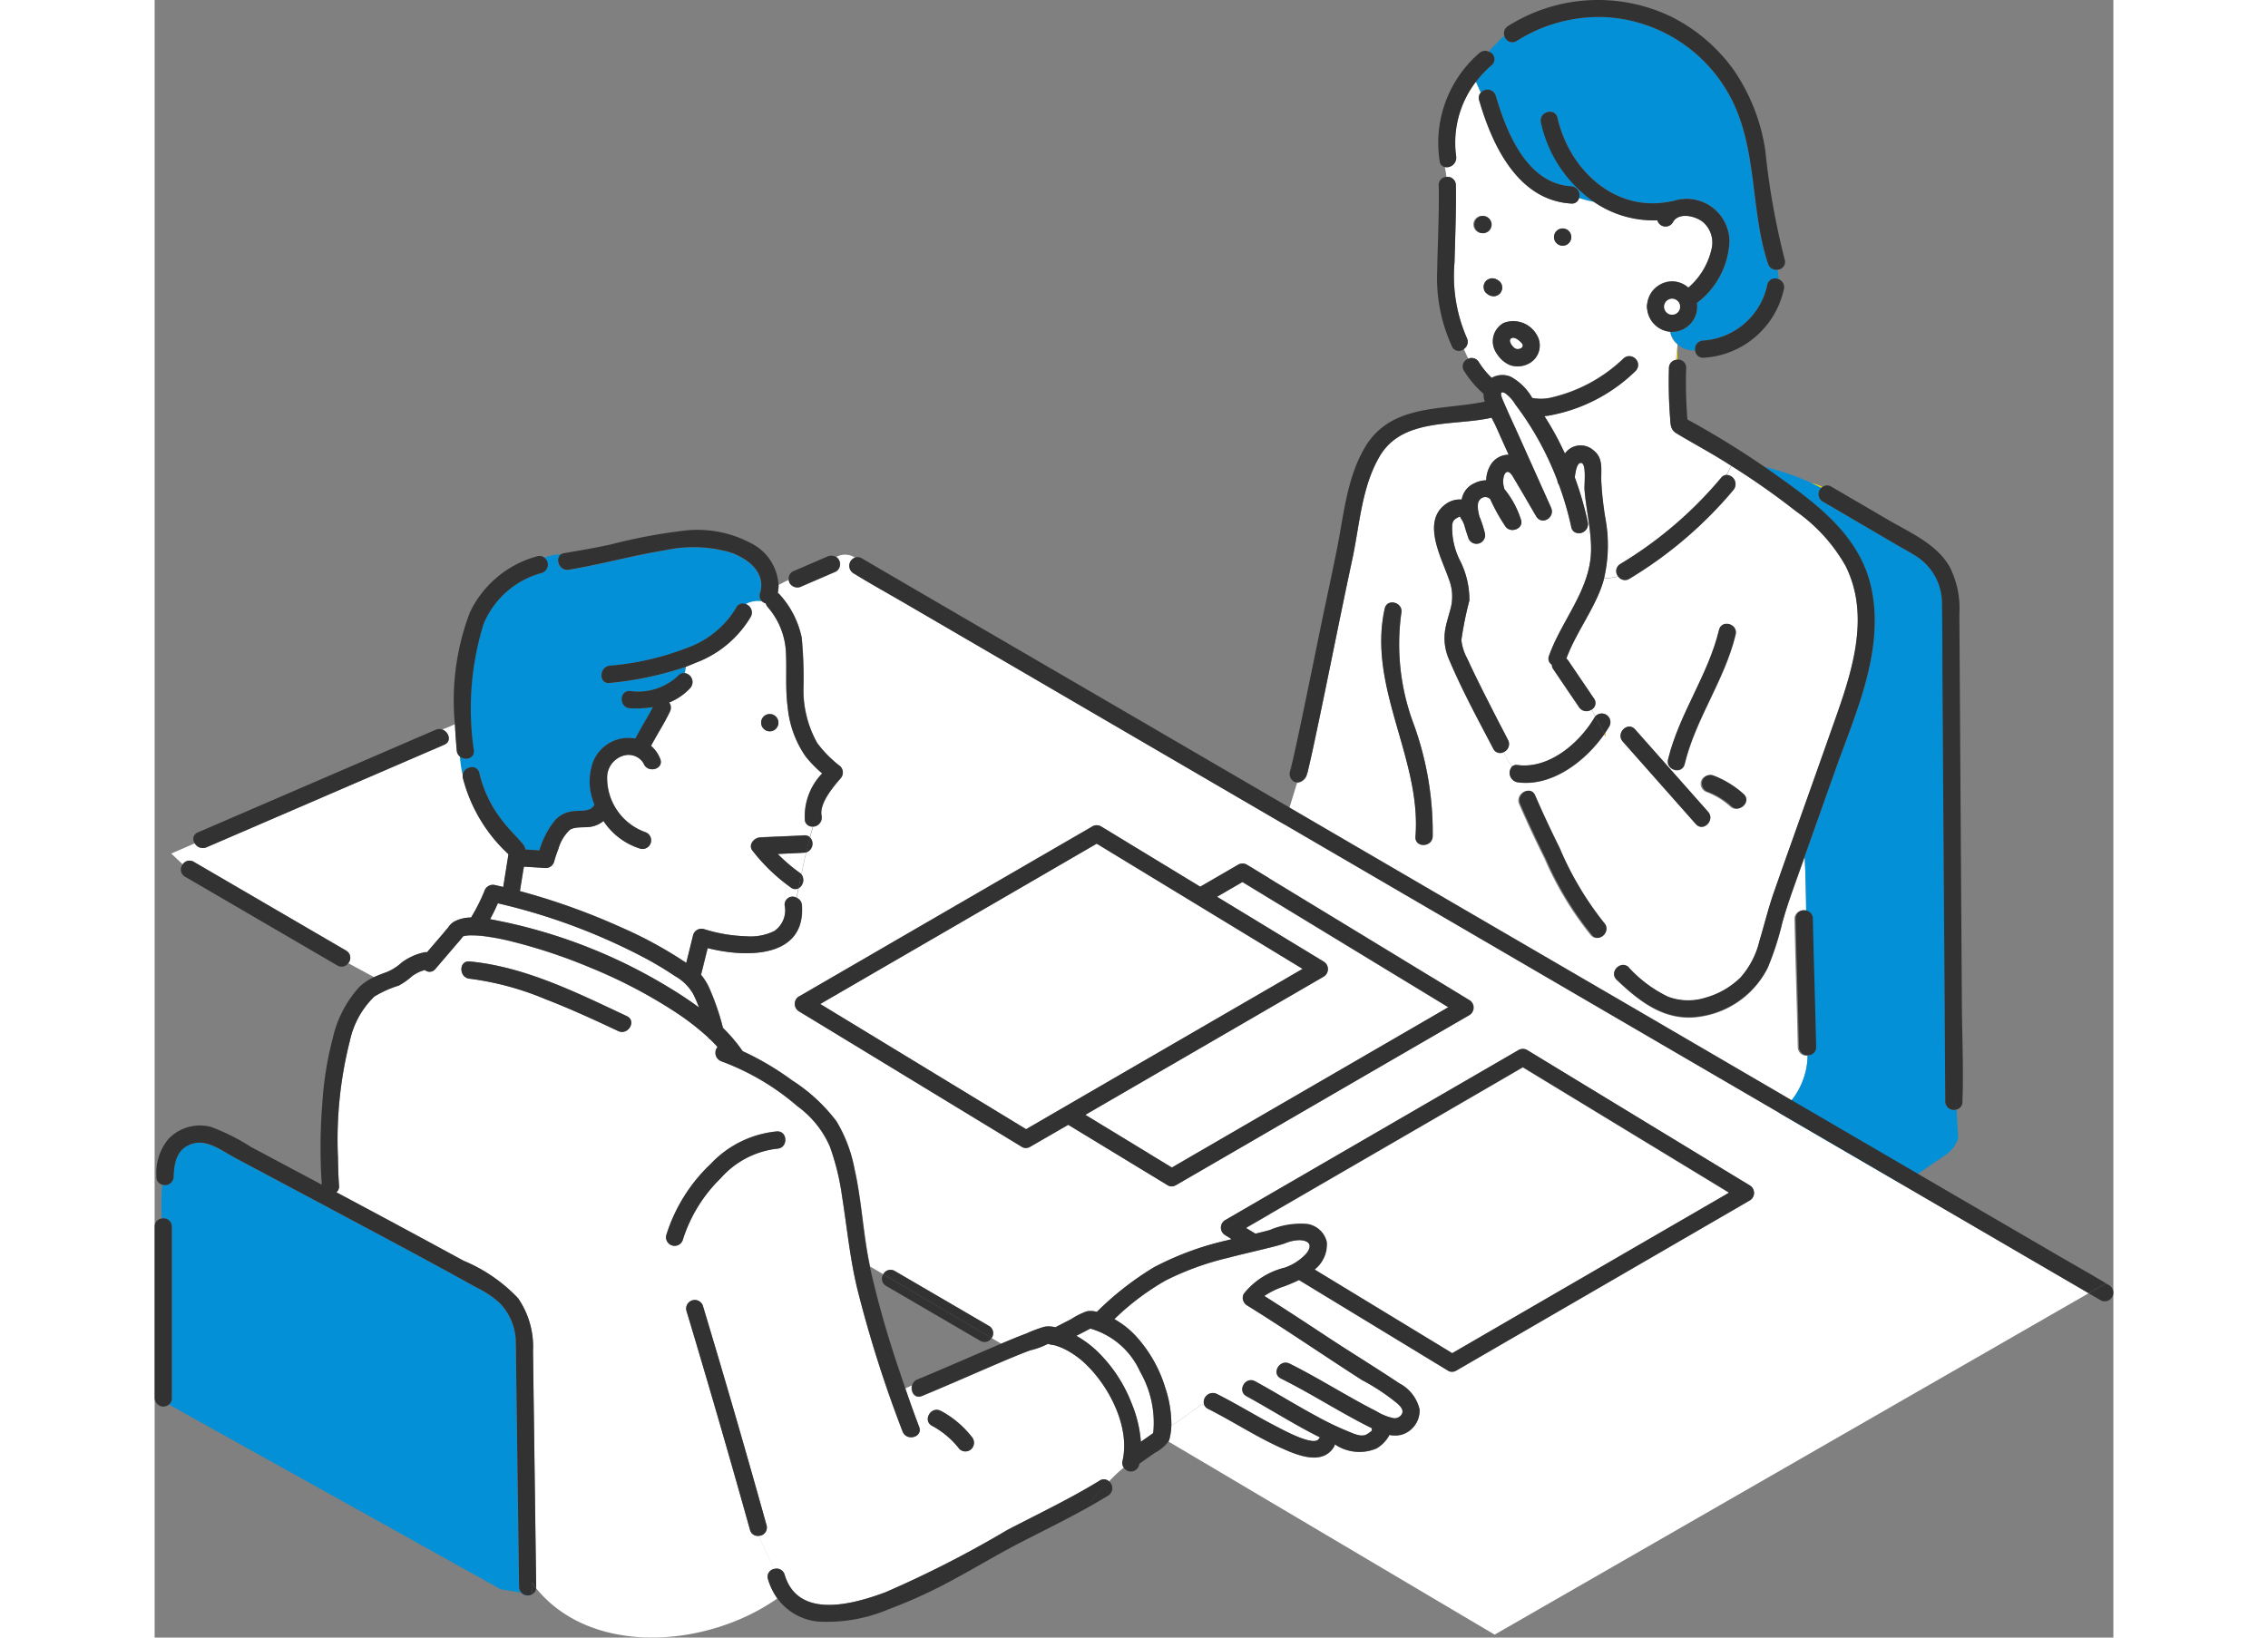
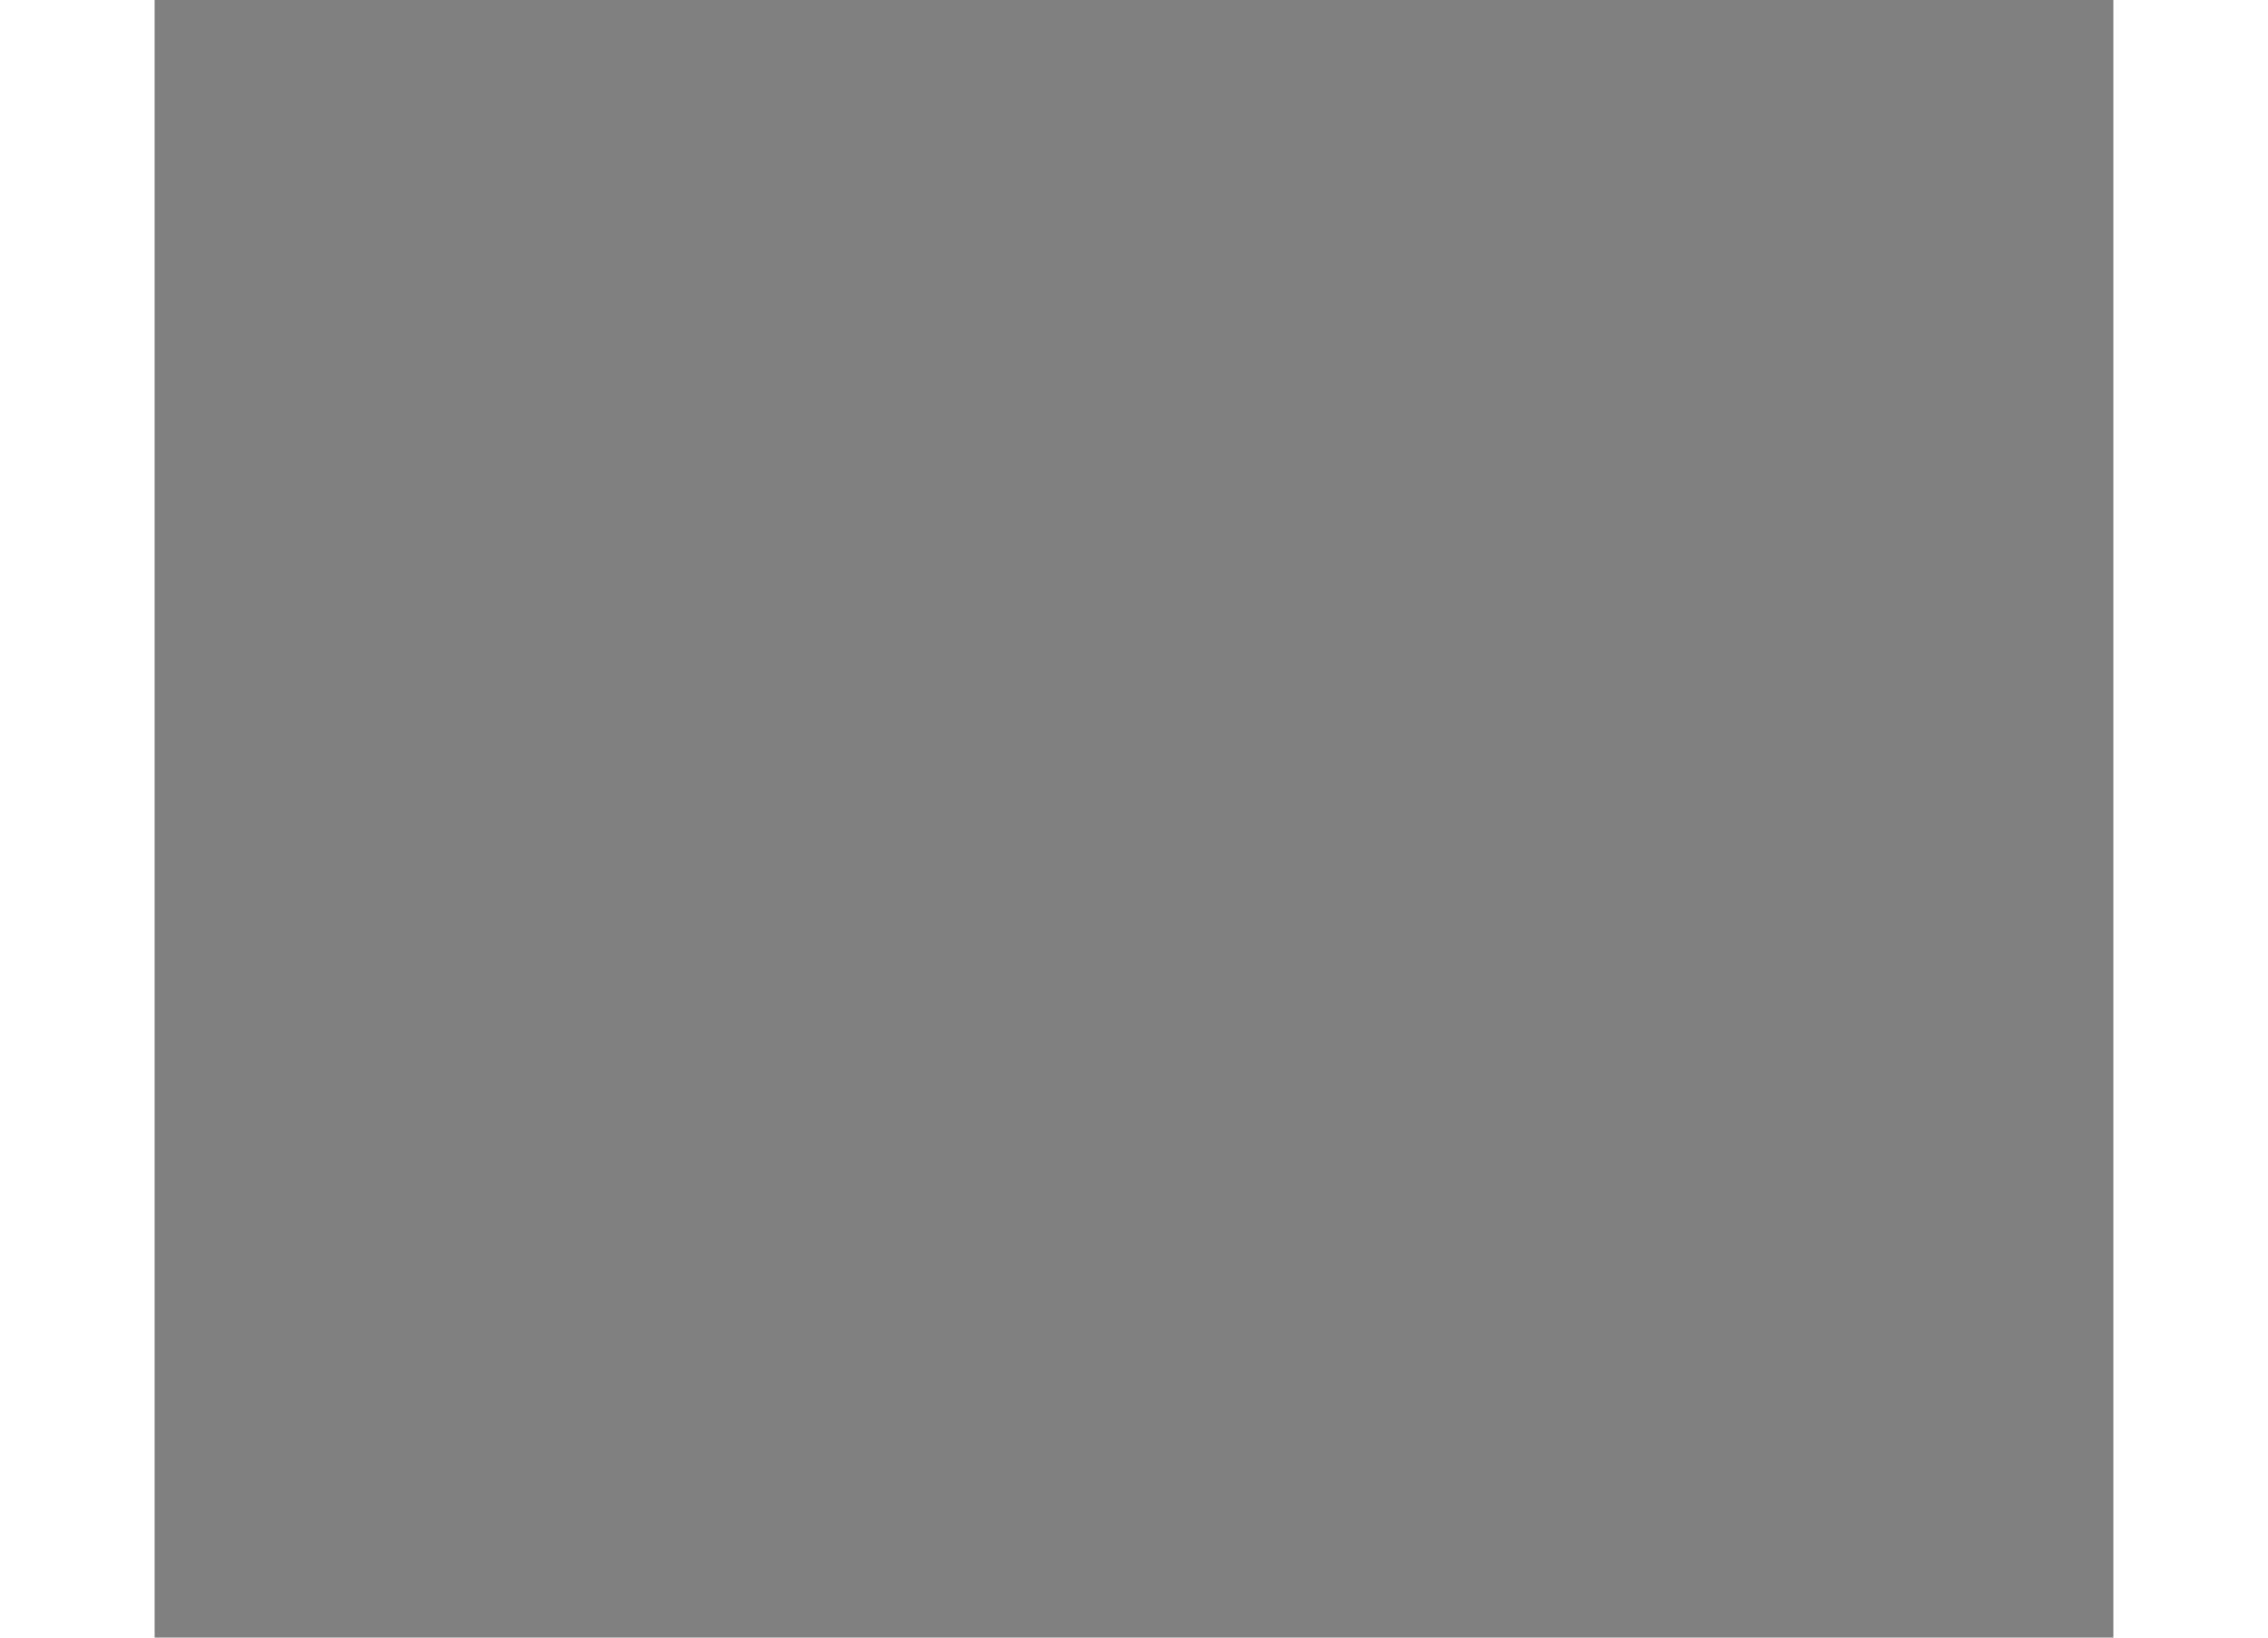
<svg xmlns="http://www.w3.org/2000/svg" id="point-img02" width="198" height="143" viewBox="0 0 171 143">
  <rect x="0" y="0" width="171" height="143" fill="#808080" stroke="none" />
  <defs>
    <clipPath id="clip-path">
-       <rect id="長方形_129" data-name="長方形 129" width="171" height="143" fill="none" />
-     </clipPath>
+       </clipPath>
  </defs>
  <g id="グループ_180" data-name="グループ 180" clip-path="url(#clip-path)">
    <path id="パス_6959" data-name="パス 6959" d="M79.372,71.4c.07-.432.224-.5.573-.692l.114-.025a3,3,0,0,0,.213.366q.08.164.15.336c.112.405.245.8.356,1.138a.751.751,0,0,0,1.447-.4,10.139,10.139,0,0,0-.479-1.468c-.149-.577-.217-1.14,0-1.4a.608.608,0,0,1,.841-.193.6.6,0,0,1,.105.084A16.6,16.6,0,0,0,84,71.5c.433.7,1.676.243,1.37-.581a8.13,8.13,0,0,0-1.436-2.647,2.569,2.569,0,0,1-.111-.552c-.016-.216.048-.837.322-.935s.544.435.671.642c.646,1.06,1.258,2.145,1.886,3.217.5.854,1.683.106,1.3-.761l-2.784-6.206c-.465-1.033-.948-2.061-1.391-3.1-.128-.3-.424-.988.178-.674a3.39,3.39,0,0,1,.89.99,26.508,26.508,0,0,1,3.663,6.627.752.752,0,0,0,.141.377,27.775,27.775,0,0,1,1.068,3.691.637.637,0,0,0,.464.519.792.792,0,0,0,.97-.563.8.8,0,0,0,.013-.356,28.546,28.546,0,0,0-1.139-3.932c.064-.537.187-1.269.534-1.267.516,0,.287,1.909.315,2.293.132,1.757.582,3.486.575,5.253-.013,3.484-2.552,6.142-3.671,9.3a.625.625,0,0,0,.246.779.685.685,0,0,0,.13.4l2.249,3.316a.772.772,0,0,0,1.075.208l.015-.011.328.6a.972.972,0,0,0-.068.1c-1.313,2.225-3.962,4.51-6.7,4.147a.612.612,0,0,0-.481.115,4.835,4.835,0,0,1-.744-1.251.76.76,0,0,0,.4-.992c-.01-.022-.02-.045-.031-.066-.1-.193-.2-.388-.3-.581q-.614-1.179-1.217-2.365c-.7-1.371-1.395-2.745-2.034-4.147a4.331,4.331,0,0,1-.519-1.632,30.286,30.286,0,0,1,.7-3.461,7.567,7.567,0,0,0-.79-3.418,6.317,6.317,0,0,1-.711-3.176" transform="translate(33.896 -25.564)" fill="#fff" />
    <path id="パス_6960" data-name="パス 6960" d="M51.258,8.248A8.97,8.97,0,0,1,52.632,6.8a.69.69,0,0,0,.079-.969.683.683,0,0,0-.324-.214A17.907,17.907,0,0,1,53.74,4.23a.71.71,0,0,0,1.068.459A13.4,13.4,0,0,1,62.652,2.61,13.161,13.161,0,0,1,73.415,9.476c2.445,4.489,1.763,9.905,3.343,14.668a.741.741,0,0,0,.838.513,6.8,6.8,0,0,1,.1.846.693.693,0,0,0-1,.466,6.125,6.125,0,0,1-5.581,4.875.741.741,0,0,0-.712.87,2.1,2.1,0,0,1-2.171-1.632,2.2,2.2,0,0,0,2.353-2.035c0-.053.006-.107.006-.16a2.1,2.1,0,0,0-.029-.322,7.1,7.1,0,0,0,2.847-5.438,3.732,3.732,0,0,0-4.939-3.453.836.836,0,0,0-.169.018c-4.863,1.03-8.875-2.751-9.9-7.286-.215-.948-1.66-.537-1.446.4A11.424,11.424,0,0,0,61.6,18.751a11.324,11.324,0,0,1-1.322-.338.785.785,0,0,0-.689-1.033c-3.871-.234-5.664-4.727-6.583-7.908A.763.763,0,0,0,51.7,9.206c-.144-.318-.284-.64-.434-.955" transform="translate(64.086 -1.109)" fill="#0390d6" />
    <path id="パス_6961" data-name="パス 6961" d="M42.488,94.942a4.215,4.215,0,0,0,.169-.6c.229-.933.425-1.875.624-2.813,1.089-5.128,2.089-10.276,3.192-15.4.646-3,.81-6.355,2.4-9.054,1.982-3.377,6.428-2.633,9.713-3.36l.059-.017c.142.277.279.537.386.779l1.1,2.462a1.839,1.839,0,0,0-1.65,1.03,2.635,2.635,0,0,0-.308,1.2,2.451,2.451,0,0,0-1.039.263,1.892,1.892,0,0,0-1.1,1.42,2.093,2.093,0,0,0-1.526.5c-1.945,1.564-.178,4.7.411,6.465a4.131,4.131,0,0,1,.2,2.324c-.15.66-.386,1.3-.507,1.966a4.583,4.583,0,0,0,.327,2.733c1.125,2.656,2.513,5.214,3.85,7.767a.664.664,0,0,0,.887.316l.036-.019a4.816,4.816,0,0,0,.744,1.251.832.832,0,0,0,.481,1.393c2.961.393,5.88-1.811,7.551-4.2.032.068.064.136.095.2V91.2c.124-.179.242-.37.356-.554a.754.754,0,0,0-1.228-.858l-.327-.6a.65.65,0,0,0,.254-.881.678.678,0,0,0-.05-.077l-2.249-3.316a.808.808,0,0,0-.165-.179c.751-2.018,2.046-3.778,2.877-5.761a9.386,9.386,0,0,0,.423-1.251,4.635,4.635,0,0,0,1.232-.159.709.709,0,0,0,.96.216,36.155,36.155,0,0,0,9.1-7.767.8.8,0,0,0-.1-1.123.788.788,0,0,0-.5-.186c.142-.258.278-.524.413-.79a65.109,65.109,0,0,1,5.637,3.958,14.66,14.66,0,0,1,4.352,4.8c2.377,4.792.2,10.175-1.423,14.813-1.085,3.081-2.185,6.16-3.278,9.24q-.8,2.24-1.582,4.483c-.484,1.382-.822,2.8-1.245,4.2a7.339,7.339,0,0,1-1.658,3.2,7.081,7.081,0,0,1-3.063,1.759,5.006,5.006,0,0,1-3.263-.089,11.339,11.339,0,0,1-3.418-2.547c-.7-.669-1.761.4-1.068,1.073,2.078,1.98,4.32,3.7,7.34,3.2a7.888,7.888,0,0,0,5.848-4.251,25.549,25.549,0,0,0,1.268-3.915c.388-1.417.89-2.8,1.386-4.183q.285-.808.573-1.609c.075,1.609.112,3.18.13,4.751a.729.729,0,0,0-1.028.675c.08,3.736.208,7.472.288,11.208a.74.74,0,0,0,.754.726.754.754,0,0,0,.113-.011,6.4,6.4,0,0,1-8.21,6.077c-12.3-4.37-23.1-10.7-34.5-18.082a27.629,27.629,0,0,1-4.4-3.564l2.532-8.24a.96.96,0,0,0,.823-.608M78.513,82.25c-.964,3.986-3.489,7.32-4.448,11.309-.227.944,1.219,1.343,1.447.4.964-3.986,3.489-7.32,4.448-11.309.227-.944-1.219-1.342-1.447-.4m2.03,14.334a8.46,8.46,0,0,0-2.7-1.639.756.756,0,0,0-.923.526.776.776,0,0,0,.523.928,6.493,6.493,0,0,1,2.034,1.251c.712.647,1.78-.416,1.068-1.073M70.106,91.99,76.488,99.2c.644.726,1.7-.344,1.068-1.073l-6.382-7.207c-.644-.726-1.7.343-1.068,1.073m-9.06,5.45c.7,1.609,1.45,3.207,2.233,4.782a28.619,28.619,0,0,0,4.033,6.671c.655.715,1.712-.358,1.068-1.073A27.842,27.842,0,0,1,64.5,101.3c-.755-1.524-1.479-3.065-2.155-4.626-.384-.894-1.676-.12-1.3.762m-9.035,2.86c-.075.969,1.423.96,1.5,0a27.691,27.691,0,0,0-1.631-9.756,19.86,19.86,0,0,1-1.11-9.754c.21-.945-1.245-1.348-1.447-.4-1.517,6.873,3.219,13.086,2.687,19.911" transform="translate(58.072 -27.22)" fill="#fff" />
    <path id="パス_6962" data-name="パス 6962" d="M66.88,52.837V54a.857.857,0,0,0-.121.013c.03-.392.064-.783.121-1.174" transform="translate(66.068 -22.58)" fill="#ffdc00" />
    <path id="パス_6963" data-name="パス 6963" d="M34.28,138.8c-3.448-3.691-7.076-7.223-10.51-11.215q1.4.536,2.824,1.049a6.4,6.4,0,0,0,7.951-4.361,6.483,6.483,0,0,0,.259-1.717.681.681,0,0,0,.633-.715c-.08-3.736-.208-7.472-.288-11.208a.7.7,0,0,0-.471-.676c-.018-1.571-.055-3.143-.13-4.751q1.326-3.743,2.657-7.484c1.76-4.965,4.247-10.289,3.215-15.689-.881-4.6-4.544-7.409-8.145-9.973q-.632-.45-1.274-.894a23.774,23.774,0,0,1,4.136,1.416,14.016,14.016,0,0,0-1.943-.312,14.016,14.016,0,0,1,1.943.312q.449.2.879.425a.74.74,0,0,0,.1,1.2l.45.263,6.025,3.521c.569.333,1.153.649,1.711,1a4.867,4.867,0,0,1,2.24,4.049c.054,2.4.03,4.8.047,7.193l.1,14.955.095,14.715.043,6.7a.738.738,0,0,0,.98.7l.144,2.537a3.039,3.039,0,0,1-.811,1.207l-.1.086-4.395,3c-2.529,1.421-5.222,2.633-7.8,4.29-.19.121-.375.249-.562.372" transform="translate(109.503 -30.412)" fill="#0390d6" />
    <path id="パス_6964" data-name="パス 6964" d="M45.425,74.076q-.431-.222-.879-.425a5.157,5.157,0,0,1,.97.349.912.912,0,0,0-.091.078" transform="translate(100.093 -31.475)" fill="#ffdc00" />
    <path id="パス_6965" data-name="パス 6965" d="M78.1,37.471a41.567,41.567,0,0,0,.1,4.354c.039.536.028,1.024.534,1.334,1.384.838,2.813,1.6,4.187,2.456l.612.386c-.133.266-.27.536-.413.79a.654.654,0,0,0-.457.243,34.928,34.928,0,0,1-8.8,7.531.717.717,0,0,0-.279.972.739.739,0,0,0,.076.112,4.63,4.63,0,0,1-1.231.159,12.756,12.756,0,0,0,.139-5.075,28.017,28.017,0,0,1-.39-3.5c-.014-.96.178-1.932-.678-2.59a1.678,1.678,0,0,0-2.376.137,1.619,1.619,0,0,0-.115.144c-.168-.357-.34-.715-.522-1.073q-.581-1.131-1.271-2.2a2.282,2.282,0,0,0,.333-.033A14.463,14.463,0,0,0,75.184,37.7c.692-.679-.37-1.745-1.068-1.073a13.46,13.46,0,0,1-6.443,3.434,4.016,4.016,0,0,1-1.516,0,4.8,4.8,0,0,0-1.879-1.855,1.89,1.89,0,0,0-1.656.1,7.122,7.122,0,0,1-1.128-1.38.728.728,0,0,0-.911-.295c-.139-.27-.263-.554-.388-.835a.764.764,0,0,0,.249-.979,13.551,13.551,0,0,1-1.068-6.614c.057-2.238.154-4.468.117-6.712a.731.731,0,0,0-.731-.731.714.714,0,0,0-.086.005,6.684,6.684,0,0,0-.141-.856.842.842,0,0,0,.977-.933,8.744,8.744,0,0,1,1.723-6.521c.149.314.288.636.434.955a.674.674,0,0,0-.137.667c1.141,3.933,3.381,8.734,8.031,9.015a.633.633,0,0,0,.689-.474,11.312,11.312,0,0,0,1.322.34,9.174,9.174,0,0,0,5.515,1.593.741.741,0,0,0,1.354.179c.489-.924,1.989-.558,2.637-.018a2.371,2.371,0,0,1,.736,2.372,6.262,6.262,0,0,1-2.02,3.348,2.159,2.159,0,0,0-1.423-.547,2.213,2.213,0,0,0-2.165,1.941,1.2,1.2,0,0,0,0,.536,2.222,2.222,0,0,0,2,1.93,1.707,1.707,0,0,0,.635,1.1v.179c-.055.392-.091.783-.121,1.174a.725.725,0,0,0-.626.715M61.825,24.173a.755.755,0,1,0,.714.717.753.753,0,0,0-.714-.717m1.71,6.162a.558.558,0,0,0-.089-.281.565.565,0,0,0-.194-.211.5.5,0,0,0-.05-.036.6.6,0,0,0-.1-.069c-.032-.017-.151-.068-.178-.079a.342.342,0,0,0-.054-.011.759.759,0,0,0-.4,0l-.178.076a.75.75,0,0,0-.268.27l-.075.179a.846.846,0,0,0,.075.581.572.572,0,0,0,.194.211.6.6,0,0,0,.05.036.569.569,0,0,0,.1.07c.032.018.151.068.178.078l.054.011a.747.747,0,0,0,.4,0l.178-.075a.761.761,0,0,0,.269-.27l.076-.179a.579.579,0,0,0,.013-.3m2.983,4.158a2.353,2.353,0,0,0-2.834-.976,1.829,1.829,0,0,0-.751,2.468c.022.042.046.084.072.124a.537.537,0,0,0,.05.084.777.777,0,0,0,.059.077,2.47,2.47,0,0,0,1.068.921,2.037,2.037,0,0,0,1.587-.073,1.78,1.78,0,0,0,.895-2.346,1.733,1.733,0,0,0-.153-.276m2.345-9.222a.754.754,0,1,0,.714.717.753.753,0,0,0-.714-.717" transform="translate(54.097 -5.324)" fill="#fff" />
    <path id="パス_6966" data-name="パス 6966" d="M77.906,112.053c-.03-.07-.062-.136-.094-.2l.094-.137Z" transform="translate(48.741 -47.741)" fill="#ffdc00" />
    <path id="パス_6967" data-name="パス 6967" d="M83.734,36.343a.754.754,0,1,1,.714-.717.753.753,0,0,1-.714.717" transform="translate(39.23 -14.887)" fill="#323232" />
    <path id="パス_6968" data-name="パス 6968" d="M96.077,32.931a.755.755,0,1,1-.714.718.753.753,0,0,1,.714-.718" transform="translate(19.852 -14.073)" fill="#323232" />
    <path id="パス_6969" data-name="パス 6969" d="M37.842,107.921a11.344,11.344,0,0,0,3.418,2.547,5,5,0,0,0,3.263.089,7.075,7.075,0,0,0,3.062-1.759,7.348,7.348,0,0,0,1.659-3.2c.425-1.4.763-2.815,1.245-4.2q.784-2.244,1.582-4.483c1.092-3.08,2.192-6.156,3.277-9.24,1.634-4.648,3.806-10.019,1.424-14.813a14.655,14.655,0,0,0-4.353-4.8,65.186,65.186,0,0,0-5.636-3.958c.178-.357.364-.729.557-1.072-.19.345-.372.715-.557,1.072l-.612-.386c-1.374-.858-2.8-1.618-4.187-2.456-.511-.309-.5-.79-.534-1.333a41.57,41.57,0,0,1-.1-4.354.725.725,0,0,1,.626-.715c-.05.663-.086,1.326-.178,1.989.095-.663.13-1.326.178-1.989a.7.7,0,0,1,.852.5.713.713,0,0,1,.022.211,39.83,39.83,0,0,0,.11,4.5,76.887,76.887,0,0,1,7.964,5c3.6,2.563,7.265,5.362,8.145,9.973,1.032,5.4-1.455,10.725-3.215,15.689q-1.328,3.743-2.657,7.484v0q-.286.807-.573,1.609c-.489,1.385-1,2.764-1.386,4.183a25.615,25.615,0,0,1-1.269,3.915,7.887,7.887,0,0,1-5.848,4.251c-3.025.5-5.262-1.221-7.339-3.2-.7-.669.356-1.734,1.067-1.073" transform="translate(90.855 -23.439)" fill="#323232" />
-     <path id="パス_6970" data-name="パス 6970" d="M72.97,91.3a.793.793,0,0,1,.062-1.083l-.054.023c-.089.072-.144.357-.133.193a1.512,1.512,0,0,1,.073-.259c.086-.32.157-.643.23-.965.222-.978.429-1.966.635-2.939.568-2.7,1.117-5.407,1.671-8.113.481-2.342,1-4.678,1.464-7.022.6-2.989.866-6.245,2.47-8.91a6.1,6.1,0,0,1,2.61-2.4,4.289,4.289,0,0,1-.4,1.636,4.289,4.289,0,0,0,.4-1.636c2.3-1.131,5.217-1,7.816-1.542a2.733,2.733,0,0,1-.107-.692,8.731,8.731,0,0,1-1.7-2,.7.7,0,0,1,.2-.968.693.693,0,0,1,.185-.086,2.556,2.556,0,0,0,1.31,1.348,2.556,2.556,0,0,1-1.31-1.348.728.728,0,0,1,.911.295,7.079,7.079,0,0,0,1.128,1.38,1.888,1.888,0,0,1,1.656-.1,4.8,4.8,0,0,1,1.879,1.855,4.016,4.016,0,0,0,1.516,0,13.458,13.458,0,0,0,6.443-3.434.757.757,0,0,1,1.068,1.073,14.465,14.465,0,0,1-7.631,3.907c-.112.014-.222.025-.333.032a25.069,25.069,0,0,1,1.271,2.2c.178.358.356.715.522,1.073a1.678,1.678,0,0,1,2.347-.4,1.645,1.645,0,0,1,.144.115c.861.658.663,1.632.678,2.59a28.016,28.016,0,0,0,.39,3.5,12.756,12.756,0,0,1-.139,5.075,5.8,5.8,0,0,1-.638-.034,5.8,5.8,0,0,0,.638.034,9.307,9.307,0,0,1-.424,1.251c-.83,1.984-2.126,3.745-2.877,5.761a.819.819,0,0,1,.165.179l2.249,3.316a.651.651,0,0,1-.128.909.641.641,0,0,1-.076.049c-.26-.475-.516-.944-.747-1.41.233.466.487.935.747,1.41a.773.773,0,0,1-1.082-.183l-.009-.013-2.249-3.316a.692.692,0,0,1-.13-.4.625.625,0,0,1-.246-.779c1.119-3.148,3.658-5.805,3.671-9.3,0-1.768-.445-3.5-.575-5.253-.028-.384.2-2.291-.315-2.293-.341,0-.465.733-.534,1.268a28.622,28.622,0,0,1,1.138,3.932.8.8,0,0,1-.628.931.787.787,0,0,1-.352-.013.634.634,0,0,1-.464-.518A27.776,27.776,0,0,0,96.3,65.542a.759.759,0,0,1-.141-.377A26.508,26.508,0,0,0,92.5,58.538a3.39,3.39,0,0,0-.89-.99c-.608-.316-.313.372-.178.674.443,1.042.929,2.07,1.391,3.1l2.784,6.206c.388.865-.793,1.609-1.3.759-.628-1.073-1.245-2.145-1.886-3.217-.127-.208-.373-.749-.671-.642s-.338.715-.322.935a2.574,2.574,0,0,0,.111.553,8.131,8.131,0,0,1,1.436,2.647c.3.824-.938,1.282-1.37.581A16.587,16.587,0,0,1,90.3,66.793a.609.609,0,0,0-.863,0,.6.6,0,0,0-.084.106c-.217.263-.149.826,0,1.4a10.049,10.049,0,0,1,.479,1.468.751.751,0,0,1-1.447.4c-.117-.345-.249-.733-.356-1.138-.046-.115-.095-.227-.149-.336a3.01,3.01,0,0,1-.214-.366c-.051.011-.1.022-.114.025-.356.2-.5.259-.573.692a6.32,6.32,0,0,0,.712,3.176,7.573,7.573,0,0,1,.79,3.418,30.184,30.184,0,0,0-.7,3.46,4.316,4.316,0,0,0,.52,1.632c.638,1.4,1.336,2.774,2.033,4.147q.6,1.185,1.219,2.365c.1.193.2.388.3.581a.759.759,0,0,1-.308,1.026.641.641,0,0,1-.063.03,7.829,7.829,0,0,1-.429-1.36,7.829,7.829,0,0,0,.429,1.36.664.664,0,0,1-.9-.262l-.018-.034c-1.338-2.551-2.727-5.11-3.85-7.767a4.586,4.586,0,0,1-.327-2.733c.121-.667.356-1.3.507-1.966a4.126,4.126,0,0,0-.2-2.324c-.6-1.768-2.354-4.9-.411-6.466a2.1,2.1,0,0,1,1.526-.5,1.891,1.891,0,0,1,1.1-1.419,2.443,2.443,0,0,1,1.039-.263,2.639,2.639,0,0,1,.308-1.2,1.84,1.84,0,0,1,1.651-1.03L90.8,60.46c-.107-.239-.246-.5-.386-.779l-.059.016c-3.284.728-7.733-.016-9.713,3.361-1.583,2.7-1.749,6.052-2.4,9.053-1.1,5.127-2.1,10.274-3.192,15.4-.2.94-.4,1.881-.624,2.813a4.236,4.236,0,0,1-.169.6.958.958,0,0,1-.822.608l.457-1.491-.457,1.491a.573.573,0,0,1-.356-.128,6.2,6.2,0,0,0,.262-1.329,6.2,6.2,0,0,1-.262,1.329.721.721,0,0,1-.116-.113M87.621,68.254c-.05-.059-.128-.023,0,0" transform="translate(26.303 -23.21)" fill="#323232" />
    <path id="パス_6971" data-name="パス 6971" d="M23.395,74.153a3.887,3.887,0,0,1,.836.547,3.887,3.887,0,0,0-.836-.547.679.679,0,0,1,.768-.023l4.995,2.918c1.891,1.1,4.165,2.074,5.316,4.045a8,8,0,0,1,.868,4.173q.014,2.115.027,4.23l.092,14.359q.05,7.756.1,15.512c.018,2.767.151,5.563.053,8.33v.123a.684.684,0,0,1-.519.7L35,126.908l.091,1.609a.74.74,0,0,1-.94-.462.75.75,0,0,1-.04-.235l-.043-6.7q-.048-7.357-.1-14.715l-.1-14.954c-.016-2.4,0-4.8-.046-7.193a4.869,4.869,0,0,0-2.24-4.049c-.559-.358-1.142-.669-1.712-1L23.857,75.69l-.45-.262a.752.752,0,0,1-.013-1.278" transform="translate(122.214 -31.634)" fill="#323232" />
    <path id="パス_6972" data-name="パス 6972" d="M98.905,34.92c.048-2.41.178-4.814.13-7.225a.691.691,0,0,1,.654-.725h.03a18.207,18.207,0,0,1,.062,1.85,18.207,18.207,0,0,0-.062-1.85.731.731,0,0,1,.816.726c.038,2.238-.06,4.469-.117,6.712a13.558,13.558,0,0,0,1.068,6.614.763.763,0,0,1-.249.979c-.128-.289-.256-.574-.4-.829a8.951,8.951,0,0,1,.4.829.665.665,0,0,1-.942-.059.676.676,0,0,1-.1-.161,14.281,14.281,0,0,1-1.281-6.867" transform="translate(13.068 -11.523)" fill="#323232" />
    <path id="パス_6973" data-name="パス 6973" d="M58.821,17.98c-.214-.944,1.231-1.347,1.447-.4,1.027,4.535,5.041,8.315,9.9,7.286a.836.836,0,0,1,.169-.018,3.732,3.732,0,0,1,4.741,2.344,3.773,3.773,0,0,1,.2,1.11,7.107,7.107,0,0,1-2.847,5.437,2.178,2.178,0,0,1,.028.322,2.2,2.2,0,0,1-2.2,2.2c-.052,0-.1,0-.156-.006a2.3,2.3,0,0,1,.036-.824,2.3,2.3,0,0,0-.036.824,2.221,2.221,0,0,1-2-1.93,1.182,1.182,0,0,1,0-.536,2.213,2.213,0,0,1,2.167-1.933,2.162,2.162,0,0,1,1.423.547,6.265,6.265,0,0,0,2.02-3.348,2.372,2.372,0,0,0-.737-2.372c-.646-.537-2.147-.906-2.637.018a.741.741,0,0,1-1.354-.179,9.176,9.176,0,0,1-5.516-1.593,2.471,2.471,0,0,0,.968-.041,2.471,2.471,0,0,1-.968.041,11.421,11.421,0,0,1-4.652-6.944M69.571,34.073a.694.694,0,1,0,.693-.7.7.7,0,0,0-.693.7" transform="translate(62.206 -7.282)" fill="#323232" />
    <path id="パス_6974" data-name="パス 6974" d="M66.365,46.244a.694.694,0,1,1,.693.7.7.7,0,0,1-.693-.7" transform="translate(65.419 -19.465)" fill="#fff" />
    <path id="パス_6975" data-name="パス 6975" d="M90.6,52.115c-.13-.195-.251-.506.07-.6.272-.077.678.279.834.47s.089.415-.231.494-.5-.134-.671-.357" transform="translate(27.85 -22.012)" fill="#fff" />
    <path id="パス_6976" data-name="パス 6976" d="M88.805,49.123a2.355,2.355,0,0,1,2.835.976,1.779,1.779,0,0,1-.742,2.623,2.037,2.037,0,0,1-1.587.073,2.47,2.47,0,0,1-1.068-.921.94.94,0,0,1-.059-.077.521.521,0,0,1-.05-.084,1.83,1.83,0,0,1,.555-2.52c.04-.026.081-.05.123-.072M90.15,51.4c.32-.078.381-.311.231-.494s-.56-.547-.834-.47c-.32.091-.2.4-.07.6.178.231.356.443.671.357" transform="translate(28.98 -20.929)" fill="#323232" />
    <path id="パス_6977" data-name="パス 6977" d="M94.229,43.975a1.543,1.543,0,0,1-.178-.078.637.637,0,0,1-.1-.07.824.824,0,0,1-.244-.247.57.57,0,0,1-.089-.281.576.576,0,0,1,.013-.3l.076-.179a.76.76,0,0,1,.269-.27l.178-.077a.759.759,0,0,1,.4,0,.343.343,0,0,1,.054.011,1.344,1.344,0,0,1,.178.078.569.569,0,0,1,.1.07.6.6,0,0,1,.05.036.569.569,0,0,1,.194.211.563.563,0,0,1,.09.281.577.577,0,0,1-.014.3l-.075.179a.75.75,0,0,1-.268.27l-.178.077a.759.759,0,0,1-.4,0,.342.342,0,0,1-.054-.011" transform="translate(22.415 -18.14)" fill="#323232" />
    <path id="パス_6978" data-name="パス 6978" d="M50.632,2.282a14.709,14.709,0,0,1,14.446-.731,15,15,0,0,1,5.254,4.54,16.748,16.748,0,0,1,2.778,7.1,64.439,64.439,0,0,0,1.678,9.445.684.684,0,0,1-.608.914,5.083,5.083,0,0,0-.344-1.126,5.083,5.083,0,0,1,.344,1.126.742.742,0,0,1-.838-.511c-1.58-4.764-.89-10.18-3.344-14.668A13.16,13.16,0,0,0,59.234,1.5,13.4,13.4,0,0,0,51.39,3.582a.709.709,0,0,1-.979-.236.7.7,0,0,1-.089-.223c.279-.254.568-.5.873-.742-.306.239-.594.486-.873.742a.716.716,0,0,1,.319-.842" transform="translate(67.511 0)" fill="#323232" />
    <path id="パス_6979" data-name="パス 6979" d="M98.4,7.939a.754.754,0,0,1,.815-.116C98.8,8.3,98.4,8.793,98,9.313c.4-.518.8-1.015,1.223-1.491a.69.69,0,0,1,.245,1.184,8.94,8.94,0,0,0-1.373,1.449,7.873,7.873,0,0,0-.545-.99,7.873,7.873,0,0,1,.545.99,8.741,8.741,0,0,0-1.723,6.521.838.838,0,0,1-.977.933,4.665,4.665,0,0,0-.245-.76,4.665,4.665,0,0,1,.245.76.585.585,0,0,1-.47-.537A10.354,10.354,0,0,1,98.4,7.937" transform="translate(17.259 -3.313)" fill="#323232" />
    <path id="パス_6980" data-name="パス 6980" d="M100.207,78.64c-.128-.023-.05-.059,0,0" transform="translate(13.715 -33.594)" fill="#fff" />
    <path id="パス_6981" data-name="パス 6981" d="M51.148,47.877A6.124,6.124,0,0,0,56.735,43a.693.693,0,0,1,.823-.534.684.684,0,0,1,.181.067c.044.7,0,1.4,0,2.1,0-.7.039-1.4,0-2.1a.735.735,0,0,1,.443.867,7.63,7.63,0,0,1-7.033,5.982.682.682,0,0,1-.712-.636,3.4,3.4,0,0,0,1.313-.2,3.4,3.4,0,0,1-1.313.2.74.74,0,0,1,.6-.859.728.728,0,0,1,.117-.011" transform="translate(84.053 -18.142)" fill="#323232" />
    <path id="パス_6982" data-name="パス 6982" d="M57.848,106.958c.966-3.99,3.491-7.329,4.448-11.31.227-.942,1.674-.536,1.446.4-.966,3.99-3.491,7.329-4.448,11.309-.228.942-1.675.537-1.447-.4" transform="translate(74.274 -40.647)" fill="#323232" />
    <path id="パス_6983" data-name="パス 6983" d="M58.235,80.19a34.928,34.928,0,0,0,8.8-7.531.654.654,0,0,1,.457-.243,5,5,0,0,1-1.582,1.9,5,5,0,0,0,1.582-1.9.8.8,0,0,1,.6,1.31,36.153,36.153,0,0,1-9.1,7.767.711.711,0,0,1-.959-.216,2.869,2.869,0,0,0,1.731-1.232,2.869,2.869,0,0,1-1.731,1.232.718.718,0,0,1,.092-1.007.736.736,0,0,1,.111-.076" transform="translate(69.734 -30.947)" fill="#323232" />
    <path id="パス_6984" data-name="パス 6984" d="M78.2,113.606a2.448,2.448,0,0,0,1.377.86,2.448,2.448,0,0,1-1.377-.86.614.614,0,0,1,.481-.115c2.74.357,5.388-1.921,6.7-4.147a.9.9,0,0,1,.068-.1c.268.5.534,1.014.781,1.55-1.671,2.392-4.59,4.6-7.551,4.2a.833.833,0,0,1-.481-1.393" transform="translate(40.318 -46.687)" fill="#323232" />
    <path id="パス_6985" data-name="パス 6985" d="M78.273,109.912c-.108.179-.228.37-.356.554l-.095.137c-.246-.536-.511-1.049-.781-1.55a.749.749,0,0,1,1.062-.068.758.758,0,0,1,.166.926" transform="translate(48.726 -46.495)" fill="#323232" />
    <path id="パス_6986" data-name="パス 6986" d="M83.968,133.178a28.573,28.573,0,0,1-4.033-6.67c-.783-1.575-1.534-3.168-2.233-4.782-.381-.88.911-1.647,1.3-.761.676,1.56,1.4,3.1,2.155,4.625a27.858,27.858,0,0,0,3.877,6.524c.652.714-.405,1.787-1.068,1.071" transform="translate(41.518 -51.527)" fill="#323232" />
-     <path id="パス_6987" data-name="パス 6987" d="M68.308,119.3l-6.382-7.207c-.64-.715.418-1.787,1.068-1.073l6.382,7.207c.641.715-.418,1.788-1.068,1.073" transform="translate(66.241 -47.343)" fill="#323232" />
    <path id="パス_6988" data-name="パス 6988" d="M58.792,120.9a6.471,6.471,0,0,0-2.034-1.251.775.775,0,0,1-.523-.928.756.756,0,0,1,.923-.526,8.435,8.435,0,0,1,2.7,1.639c.711.649-.344,1.712-1.068,1.072" transform="translate(78.869 -50.501)" fill="#323232" />
    <path id="パス_6989" data-name="パス 6989" d="M107.244,112.31c.534-6.825-4.206-13.036-2.686-19.911.21-.946,1.654-.545,1.446.4a19.86,19.86,0,0,0,1.11,9.754,27.692,27.692,0,0,1,1.632,9.756c-.075.96-1.575.969-1.5,0" transform="translate(2.826 -39.256)" fill="#323232" />
    <path id="パス_6990" data-name="パス 6990" d="M45.811,150.735c-.08-3.736-.208-7.472-.288-11.208a.73.73,0,0,1,.718-.741.739.739,0,0,1,.311.065c.016,1.493.018,2.985.018,4.514,0-1.528,0-3.021-.018-4.514a.7.7,0,0,1,.471.676c.08,3.736.208,7.472.288,11.208a.681.681,0,0,1-.633.715,6.747,6.747,0,0,0-.108-1.461,6.747,6.747,0,0,1,.108,1.461.74.74,0,0,1-.856-.6.756.756,0,0,1-.011-.113" transform="translate(97.741 -59.311)" fill="#323232" />
    <path id="パス_6991" data-name="パス 6991" d="M81.934,13.934a5.723,5.723,0,0,0,1.573,2.274,5.723,5.723,0,0,1-1.573-2.274.764.764,0,0,1,1.309.266c.922,3.182,2.714,7.676,6.583,7.908a.787.787,0,0,1,.726.843.833.833,0,0,1-.038.19,3.851,3.851,0,0,0-1.011-.154,3.851,3.851,0,0,1,1.011.154.634.634,0,0,1-.689.474c-4.649-.281-6.891-5.082-8.031-9.015a.674.674,0,0,1,.137-.667" transform="translate(33.843 -5.84)" fill="#323232" />
    <path id="パス_6992" data-name="パス 6992" d="M109,195.9a22.2,22.2,0,0,1,4.354-3.255,24.624,24.624,0,0,1,5.459-1.979c1.082-.287,2.176-.536,3.262-.8.564-.141,1.142-.272,1.692-.461a3.432,3.432,0,0,1,1.28-.281c.852.032,1.157.45.594,1.164a4.558,4.558,0,0,1-1.89,1.239,6.564,6.564,0,0,0-3.559,2.263.707.707,0,0,0-.1.49.692.692,0,0,0,.076.216.743.743,0,0,0,.292.326c2.269,1.41,4.493,2.887,6.722,4.358,1.1.726,2.2,1.449,3.309,2.161a18.307,18.307,0,0,1,3.133,2.082c.214.213.5.49.379.827a.711.711,0,0,1-.788.417,4.753,4.753,0,0,1-1.485-.613c-.824-.413-1.63-.864-2.432-1.316-1.7-.956-3.381-1.966-5.123-2.829-.863-.427-1.623.872-.756,1.3,1.909.945,3.736,2.057,5.6,3.1.729.408,1.462.808,2.213,1.176l.124.061a.6.6,0,0,0,0,.211,1.678,1.678,0,0,1-.208.168,1.6,1.6,0,0,1-.34.209c-.487.179-1.107-.141-1.553-.317a25.724,25.724,0,0,1-2.753-1.326c-1.8-.971-3.548-2.053-5.338-3.038-.848-.465-1.6.837-.758,1.3,2.151,1.178,4.227,2.513,6.424,3.6a.858.858,0,0,0-.119.141c-.448.668-3.112-.8-3.628-1.062-1.779-.912-3.485-1.979-5.274-2.88a.8.8,0,0,0-1.121.865,1.3,1.3,0,0,0-.347.163c-.838.561-1.617,1.239-2.491,1.707a10.2,10.2,0,0,0-.534-3.275,11.751,11.751,0,0,0-2.564-4.508,7.662,7.662,0,0,0-1.884-1.485L109,195.9" transform="translate(-25.088 -80.824)" fill="#fff" />
    <path id="パス_6993" data-name="パス 6993" d="M252.815,142.807h.016v.011c-.019,0-.035,0-.016-.016" transform="translate(-225.93 -61.027)" fill="#78dcdc" />
    <path id="パス_6994" data-name="パス 6994" d="M217.3,137.748a53.042,53.042,0,0,1,12.649,4.678,28.99,28.99,0,0,1,2.807,1.672,4.2,4.2,0,0,1,1.586,1.546,11.041,11.041,0,0,1,.519,1.2c-.751-.556-1.532-1.073-2.313-1.553a46.136,46.136,0,0,0-14.64-5.9c-.381-.077-.82-.179-1.283-.258.245-.452.47-.917.676-1.389" transform="translate(-187.341 -58.866)" fill="#fff" />
    <path id="パス_6995" data-name="パス 6995" d="M148.2,202.6a6.808,6.808,0,0,1,4.343,3.765,8.924,8.924,0,0,1,1.164,5.21,1.422,1.422,0,0,0-.148.02,1.1,1.1,0,0,0,.148-.02.774.774,0,0,1-.023.156l-1.067.75a10.951,10.951,0,0,0-.794-3.321,12.745,12.745,0,0,0-3.024-4.589,9,9,0,0,0-1.817-1.342l1.226-.631" transform="translate(-66.514 -86.581)" fill="#fff" />
    <path id="パス_6996" data-name="パス 6996" d="M226.042,94.683a5.091,5.091,0,0,1-4.2,1.33c-.966-.055-.959,1.452,0,1.507a8.892,8.892,0,0,0,2-.105c-.476.935-1.053,1.814-1.528,2.751a3.312,3.312,0,0,0-3.736,2.154,5.07,5.07,0,0,0,.164,3.607.7.7,0,0,0-.036.061c-.3.586-1.173.445-1.735.513a2.435,2.435,0,0,0-1.753.894,7.679,7.679,0,0,0-1.286,2.535l-1.214-.077a.955.955,0,0,0-.178-.413c-.563-.7-1.237-1.3-1.78-2.025A10.637,10.637,0,0,1,208.7,103.2c-.178-.883-1.434-.6-1.463.206a10.994,10.994,0,0,1-.258-1.668c.452.358,1.283.179,1.221-.536a25.029,25.029,0,0,1,.841-11.029,7.645,7.645,0,0,1,5.082-4.468.763.763,0,0,0,.23-1.339,4.707,4.707,0,0,1,1.489-.3c-.61.357-.2,1.507.649,1.366,2.836-.475,5.614-1.251,8.45-1.707a11.644,11.644,0,0,1,5.66.2c1.558.549,3.112,1.759,2.578,3.561a.666.666,0,0,0,.178.715,2.254,2.254,0,0,0-1.411.236.643.643,0,0,0-.854.32l0,.005a8.21,8.21,0,0,1-4.3,3.5,24.1,24.1,0,0,1-6.736,1.546c-.947.12-.956,1.627,0,1.507a29.173,29.173,0,0,0,6.656-1.412,5.308,5.308,0,0,1-.1.559.648.648,0,0,0-.573.232" transform="translate(-180.34 -35.668)" fill="#0390d6" />
    <path id="パス_6997" data-name="パス 6997" d="M220.881,118.212a2.193,2.193,0,0,1-.906,2.252,4.714,4.714,0,0,1-2.48.456,13.442,13.442,0,0,1-3.683-.631.757.757,0,0,0-.922.525l-.6,2.431c-.221-.147-.443-.288-.658-.428a36.665,36.665,0,0,0-5-2.663,58.827,58.827,0,0,0-8.868-3.178l.3-1.854c.014-.088.032-.179.054-.281l1.911.12a.759.759,0,0,0,.723-.553,9.991,9.991,0,0,1,.375-1.124,3.623,3.623,0,0,1,1.011-1.67c.486-.295,1.294-.157,1.84-.261a2.32,2.32,0,0,0,1.084-.5,5.955,5.955,0,0,0,3.231,2.422.754.754,0,0,0,.4-1.453,5.028,5.028,0,0,1-3.315-4.778,1.98,1.98,0,0,1,1.369-1.877,1.523,1.523,0,0,1,1.82.665c.356.893,1.8.5,1.447-.4a2.843,2.843,0,0,0-.8-1.138c.534-1.014,1.164-1.966,1.65-3a.757.757,0,0,0-.068-.787,5.039,5.039,0,0,0,1.843-1.268.788.788,0,0,0-.487-1.3,5.308,5.308,0,0,0,.1-.559q.422-.158.838-.34A9.42,9.42,0,0,0,217.92,93a.779.779,0,0,0-.341-1.045.655.655,0,0,0-.1-.042,2.257,2.257,0,0,1,1.411-.236.813.813,0,0,0,.324.179.8.8,0,0,0,.162.311,6.467,6.467,0,0,1,1.6,3.959c.08,1.609-.066,3.191.153,4.792a9.026,9.026,0,0,0,1.564,4.3,10.615,10.615,0,0,0,1.447,1.485,5.376,5.376,0,0,0-1.509,4.1.631.631,0,0,0,.7.536q-.142.464-.268.931a.656.656,0,0,0-.506-.168c-1.29.073-2.58.112-3.87.179-.5.029-1.023.645-.648,1.133a15.91,15.91,0,0,0,3.356,3.231.6.6,0,0,0,.669.068q-.082.413-.166.824a.7.7,0,0,0-.948.282.708.708,0,0,0-.084.376m-1.345-15.183a.754.754,0,1,0-.713-.716.752.752,0,0,0,.713.716" transform="translate(-165.866 -39.168)" fill="#fff" />
    <path id="パス_6998" data-name="パス 6998" d="M270.989,113.261a10.822,10.822,0,0,0,.258,1.666.8.8,0,0,0,.016.195,13.7,13.7,0,0,0,3.978,6.66l-.455,2.86q-.356-.086-.722-.167a.774.774,0,0,0-.922.526,16.059,16.059,0,0,1-1.165,2.309,3.132,3.132,0,0,0-1.479.357,1.572,1.572,0,0,0-.534.537l-.013.018-.009.009c-.148.143-.274.318-.408.475l-1.4,1.634a.749.749,0,0,0-.3.022,5.048,5.048,0,0,0-1.93.893,4.421,4.421,0,0,1-1.212.787c-.422.163-.817.305-1.19.477l-2.253-1.219a.717.717,0,0,0-.062-1.009.671.671,0,0,0-.13-.093l-1.659-.966-11.636-6.784a.709.709,0,0,0-.964.221l-1.007-.942,2.055-.893a.815.815,0,0,0,1.029.346l2.6-1.121,18.157-7.838c.683-.295.384-1.131-.191-1.329a10.023,10.023,0,0,0,1.12-.468c.039.778.1,1.546.162,2.3a.756.756,0,0,0,.279.537" transform="translate(-244.341 -47.191)" fill="#fff" />
    <path id="パス_6999" data-name="パス 6999" d="M242.266,177.929a.756.756,0,0,0,.954-.488.778.778,0,0,0,.036-.211c.034-1.273.3-2.522,1.71-2.9,1.279-.345,2.571.683,3.649,1.251q4.093,2.176,8.185,4.36c4.3,2.3,8.613,4.579,12.874,6.951a8.612,8.612,0,0,1,2.05,1.371,4.989,4.989,0,0,1,1.4,3.422c.019.813.021,1.626.032,2.438q.127,9.474.252,18.931a.762.762,0,0,0,.784.738.751.751,0,0,0,.359-.1l-2.739-.443L242.846,197.12a.689.689,0,0,0,.254-.561V181.587a.723.723,0,0,0-.717-.731.7.7,0,0,0-.154.015,22.956,22.956,0,0,1,.034-2.944" transform="translate(-241.604 -74.47)" fill="#0390d6" />
    <path id="パス_7000" data-name="パス 7000" d="M44.823,160.613c.865-.468,1.646-1.146,2.491-1.707a1.318,1.318,0,0,1,.347-.163.648.648,0,0,0,.356.435c2.135,1.073,4.135,2.393,6.309,3.382,1.345.611,3.58,1.609,4.646.019a.74.74,0,0,0,.121-.295,3.833,3.833,0,0,0,3.641.357,3.008,3.008,0,0,0,1.131-1.18,2.285,2.285,0,0,0,1.109-.035,2.193,2.193,0,0,0,1.517-2.193,3.43,3.43,0,0,0-1.765-2.274c-2.071-1.394-4.213-2.69-6.3-4.066-1.821-1.2-3.642-2.4-5.487-3.565a6.841,6.841,0,0,1,1.78-.858c.421-.166.843-.338,1.245-.536l12.989,7.9a.669.669,0,0,0,.662.047.8.8,0,0,0,.094-.047L72.873,154l13.8-8,8.658-5.021a.763.763,0,0,0,0-1.3l-2.395-1.457L75.889,127.849a.751.751,0,0,0-.756,0l-3.163,1.834-13.8,8-8.656,5.021a.764.764,0,0,0,0,1.3l.582.357-.459.115a25.987,25.987,0,0,0-6.32,2.336,26.515,26.515,0,0,0-4.993,3.9,1.931,1.931,0,0,0-.889-.047,6.7,6.7,0,0,0-1.353.68l-1.306.672-.073.043a2.2,2.2,0,0,0-.944-.052,11.426,11.426,0,0,0-1.584.59c-.711.265-1.406.552-2.1.847l-.1.043-.842-.5a.716.716,0,0,0-.144-1,.618.618,0,0,0-.08-.052l-8.226-4.8a.71.71,0,0,0-.979.237c-.009.015-.018.031-.026.048l-1.155-.679v-.023c-.6-2.815-.712-5.707-1.35-8.515a12.62,12.62,0,0,0-1.568-4.136,15.019,15.019,0,0,0-3.89-3.586,24.6,24.6,0,0,0-4.3-2.537,13.91,13.91,0,0,0-1.722-2.034,21.391,21.391,0,0,0-1.087-3.23,5.191,5.191,0,0,0-.829-1.414.3.3,0,0,1,.014-.048l.566-2.277c3.345.853,8.556.908,8.229-3.739a.741.741,0,0,0-.468-.657q.084-.413.166-.824a.839.839,0,0,0,.3-1.145c-.015-.026-.032-.052-.05-.076.132-.64.268-1.278.418-1.918a.8.8,0,0,0,.333-1.312q.127-.465.268-.931a.789.789,0,0,0,.762-.815.836.836,0,0,0-.014-.125c-.213-1.073.984-2.5,1.637-3.25a.77.77,0,0,0,0-1.073,10.247,10.247,0,0,1-2.023-2.043,9.457,9.457,0,0,1-1.2-4.619,36.825,36.825,0,0,0-.153-4.583,8.012,8.012,0,0,0-1.907-3.743.792.792,0,0,0-.178-.157,3.852,3.852,0,0,0,.069-.715l.89-.449a.734.734,0,0,0,.095.322.774.774,0,0,0,1.027.27l2.989-1.291a.76.76,0,0,0,.268-1.031.707.707,0,0,0-.253-.254,1.594,1.594,0,0,1,1.644.057.763.763,0,0,0-.139,1.36c.06.036.123.07.178.105,1.395.858,2.832,1.651,4.245,2.476l8.956,5.218,12.455,7.265,14.742,8.594,15.811,9.216L89.1,128.211l14.3,8.335,11.729,6.826,7.923,4.618,1.861,1.085L73.044,178.891l-28.468-16.86a1.013,1.013,0,0,0,.087-.218,5.473,5.473,0,0,0,.162-1.2M70.85,123.474l-2.4-1.457L51.412,111.65a.754.754,0,0,0-.756,0l-3.163,1.834-.153.089-8.658-5.264a.75.75,0,0,0-.758,0l-3.164,1.834-13.8,8-8.658,5.021a.763.763,0,0,0,0,1.3l2.4,1.457L31.744,136.29a.667.667,0,0,0,.662.046.8.8,0,0,0,.094-.046l3.163-1.834.153-.089,8.658,5.264a.667.667,0,0,0,.662.046.758.758,0,0,0,.095-.046L48.4,137.8l13.789-8.01,8.656-5a.764.764,0,0,0,0-1.3" transform="translate(43.938 -36.149)" fill="#fff" />
    <path id="パス_7001" data-name="パス 7001" d="M151.709,164.513c-.06-.82-.082-1.644-.094-2.465a35.036,35.036,0,0,1,1.039-10.189,7.609,7.609,0,0,1,2.135-3.868,9.423,9.423,0,0,1,2.135-.96,6.1,6.1,0,0,0,1.165-.824,3.194,3.194,0,0,1,1.114-.536.632.632,0,0,0,.894-.065l.023-.028,1.9-2.22c.109-.127.226-.248.326-.381.055-.071.108-.13.165-.207.027,0,.057,0,0-.01l.011-.016c.05-.011.1-.033.146-.041a2.836,2.836,0,0,1,.66-.052,8.926,8.926,0,0,1,.957.059,20.059,20.059,0,0,1,2.644.508,47.427,47.427,0,0,1,6.843,2.3,43.674,43.674,0,0,1,7,3.638,22.844,22.844,0,0,1,3.16,2.406.623.623,0,0,0,.2.193q.32.311.619.644a.794.794,0,0,0,.1,1.115.781.781,0,0,0,.238.136,21.544,21.544,0,0,1,6.637,3.921,8.575,8.575,0,0,1,2.833,3.523,21.506,21.506,0,0,1,1.068,4.376c.437,2.754.689,5.486,1.363,8.2a106.958,106.958,0,0,0,3.914,12.3c.343.893,1.792.506,1.447-.4-.425-1.111-.824-2.236-1.21-3.362.192-.089.382-.179.575-.261-.151.537.228,1.2.863.935,2.566-1.057,5.1-2.193,7.651-3.272.6-.252,1.192-.5,1.8-.715a6.785,6.785,0,0,0,1.571-.579,2.693,2.693,0,0,0,.565.121,5.387,5.387,0,0,1,1.023.408,7.636,7.636,0,0,1,1.9,1.43c1.957,1.966,3.679,5.4,3.025,8.249a.717.717,0,0,0,.1.594,13.257,13.257,0,0,0-1.28,1.2.665.665,0,0,0-.827-.062c-2.616,1.609-5.368,2.9-8.081,4.322a94.172,94.172,0,0,1-10.624,5.429c-2.822,1.047-7.608,2.392-8.788-1.537a.729.729,0,0,0-.9-.507l-.033.01c-.413-.969-.92-1.906-1.324-2.9a.724.724,0,0,0,.7-.745.709.709,0,0,0-.028-.183q-2.69-9.592-5.55-19.137a.751.751,0,0,0-1.446.4q2.879,9.536,5.549,19.137a.7.7,0,0,0,.772.536c.4.992.911,1.929,1.324,2.9a.692.692,0,0,0-.535.818c.006.026.013.052.021.076a5.622,5.622,0,0,0,.808,1.67c-6.119,4.306-16.191,5.091-21.059-.894a.914.914,0,0,0,0-.1l-.128-9.568q-.074-5.506-.148-11.009a7.476,7.476,0,0,0-1.306-4.649,13.906,13.906,0,0,0-4.76-3.272q-5.532-3.021-11.1-5.976a.633.633,0,0,0,.23-.572m51.776,20.953a7.471,7.471,0,0,1,2.381,2.013.752.752,0,0,0,1.067,0h0a.781.781,0,0,0,0-1.073,8.521,8.521,0,0,0-2.685-2.249c-.854-.452-1.61.848-.756,1.3m-21.76-16.234a12.9,12.9,0,0,1,3.313-5.386,7.73,7.73,0,0,1,4.911-2.574c.964-.029.966-1.536,0-1.507a9.106,9.106,0,0,0-5.809,2.86,14.491,14.491,0,0,0-3.861,6.208.751.751,0,0,0,1.447.4m-18.616-22.8a25.349,25.349,0,0,1,6.614,1.787c2.16.83,4.27,1.8,6.355,2.784.87.409,1.631-.894.758-1.3-4.327-2.031-8.907-4.324-13.727-4.774-.963-.089-.954,1.417,0,1.507" transform="translate(-135.611 -60.962)" fill="#fff" />
    <path id="パス_7002" data-name="パス 7002" d="M202.109,131.744a14.558,14.558,0,0,1-1.9-1.632c.769-.034,1.536-.066,2.3-.109a.849.849,0,0,0,.178-.027c-.152.64-.288,1.278-.418,1.918a.823.823,0,0,0-.158-.15" transform="translate(-145.81 -55.546)" fill="#fff" />
    <path id="パス_7003" data-name="パス 7003" d="M1.628,195.777c.06.038.121.072.178.105a.756.756,0,0,1,.219,1.044.748.748,0,0,1-.975.258L0,196.572l1.507-.867.117.072" transform="translate(168.852 -83.636)" fill="#323232" />
    <path id="パス_7004" data-name="パス 7004" d="M1.629,84.995a2.241,2.241,0,0,1,.411.384A2.245,2.245,0,0,0,1.62,85a.688.688,0,0,1,.62.059l2.91,1.7,7.923,4.619L24.792,98.2l14.3,8.335,15.657,9.131,15.825,9.214,14.737,8.6,12.455,7.265,8.96,5.223c1.374.8,2.77,1.575,4.128,2.4l-1.507.867-1.861-1.085-7.923-4.619L87.843,136.7l-14.3-8.335-15.658-9.131-15.81-9.216-14.743-8.594L14.879,94.161l-8.96-5.223c-1.415-.824-2.847-1.609-4.245-2.476-.06-.038-.121-.072-.178-.106A.762.762,0,0,1,1.634,85" transform="translate(59.499 -36.303)" fill="#323232" />
    <path id="パス_7005" data-name="パス 7005" d="M181.385,199.877a.71.71,0,0,1-.975.253l-.007,0-8.226-4.8a.716.716,0,0,1-.274-.973.5.5,0,0,1,.027-.044Z" transform="translate(-108.319 -83.041)" fill="#323232" />
    <path id="パス_7006" data-name="パス 7006" d="M172.573,193.74l8.226,4.8a.717.717,0,0,1,.276.972.685.685,0,0,1-.052.08l-9.455-5.564a.71.71,0,0,1,.958-.311c.017.009.032.017.048.027" transform="translate(-107.958 -82.751)" fill="#323232" />
    <path id="パス_7007" data-name="パス 7007" d="M270.2,131.566l.9.842-.9-.842a.71.71,0,0,1,.964-.222l11.637,6.784,1.658.967a.716.716,0,0,1,.283.97.7.7,0,0,1-.091.131l-.964-.522.964.522a.7.7,0,0,1-.948.2l-11.636-6.784-1.659-.967a.716.716,0,0,1-.275-.972.745.745,0,0,1,.067-.1" transform="translate(-267.752 -56.087)" fill="#323232" />
    <path id="パス_7008" data-name="パス 7008" d="M255.966,120.755l-.89.392a.619.619,0,0,1,.111-.865.6.6,0,0,1,.16-.089l18.159-7.838,2.6-1.121a.772.772,0,0,1,.568-.027,3.021,3.021,0,0,0-1.488,1.046,3.021,3.021,0,0,1,1.488-1.046c.575.195.871,1.033.19,1.328L258.7,120.372l-2.6,1.121a.817.817,0,0,1-1.028-.346Z" transform="translate(-251.574 -47.507)" fill="#323232" />
    <path id="パス_7009" data-name="パス 7009" d="M195.738,86.481l-.692.347a.7.7,0,0,1,.356-.715l2.989-1.291a.849.849,0,0,1,.774.018,11.236,11.236,0,0,0-1.085.59,11.236,11.236,0,0,1,1.085-.59.707.707,0,0,1,.251.252.76.76,0,0,1-.268,1.031l-2.989,1.29a.773.773,0,0,1-1.027-.27.727.727,0,0,1-.095-.322Z" transform="translate(-139.688 -36.213)" fill="#323232" />
    <path id="パス_7010" data-name="パス 7010" d="M194.879,82.918a2.749,2.749,0,0,1,.69.081,2.749,2.749,0,0,0-.69-.081.736.736,0,0,1,.251-.088c1.375-.231,2.754-.47,4.117-.772a47.532,47.532,0,0,1,6.122-1.164,9.913,9.913,0,0,1,6.069,1.073,4.346,4.346,0,0,1,2.395,3.616l-.64.322.64-.322a3.865,3.865,0,0,1-.069.715.789.789,0,0,1,.178.157,8.02,8.02,0,0,1,1.907,3.743A36.828,36.828,0,0,1,216,94.781a9.462,9.462,0,0,0,1.2,4.619,10.231,10.231,0,0,0,2.023,2.043.77.77,0,0,1,0,1.073c-.653.754-1.853,2.181-1.637,3.25a.79.79,0,0,1-.622.926.773.773,0,0,1-.125.014c.144-.472.3-.944.473-1.416-.178.472-.329.944-.473,1.416a.632.632,0,0,1-.7-.537,5.378,5.378,0,0,1,1.509-4.1,10.642,10.642,0,0,1-1.446-1.485,9.026,9.026,0,0,1-1.564-4.3c-.219-1.609-.073-3.187-.153-4.792a6.463,6.463,0,0,0-1.6-3.959.8.8,0,0,1-.162-.311.807.807,0,0,1-.324-.179,2.151,2.151,0,0,1,1.173.624,2.151,2.151,0,0,0-1.173-.624.667.667,0,0,1-.178-.715c.534-1.8-1.02-3.012-2.578-3.561a11.651,11.651,0,0,0-5.66-.2c-2.836.456-5.613,1.232-8.45,1.709-.847.143-1.26-1.01-.649-1.366" transform="translate(-159.368 -34.528)" fill="#323232" />
    <path id="パス_7011" data-name="パス 7011" d="M205.3,108.9a.754.754,0,1,1-.714.717.753.753,0,0,1,.714-.717" transform="translate(-151.634 -46.539)" fill="#323232" />
    <path id="パス_7012" data-name="パス 7012" d="M200.662,134.546q.121-.61.246-1.221a.839.839,0,0,1-.17,1.17.748.748,0,0,1-.075.05" transform="translate(-144.449 -56.977)" fill="#323232" />
    <path id="パス_7013" data-name="パス 7013" d="M199.251,129.006q.155-.656.333-1.312a.8.8,0,0,1-.031,1.132.791.791,0,0,1-.3.18" transform="translate(-142.376 -54.571)" fill="#323232" />
    <path id="パス_7014" data-name="パス 7014" d="M200.41,127.58c1.29-.073,2.58-.113,3.87-.179a.658.658,0,0,1,.506.168q-.178.656-.333,1.313a.849.849,0,0,1-.178.026c-.767.043-1.536.075-2.3.109a14.516,14.516,0,0,0,1.9,1.632.806.806,0,0,1,.158.15q-.125.609-.246,1.221a.6.6,0,0,1-.669-.07,15.935,15.935,0,0,1-3.356-3.23c-.376-.488.148-1.105.648-1.133" transform="translate(-147.575 -54.445)" fill="#323232" />
    <path id="パス_7015" data-name="パス 7015" d="M207.7,198.768q2.879,9.536,5.55,19.137a.724.724,0,0,1-.674.928c-.128-.315-.246-.633-.347-.962.1.327.219.647.347.962a.7.7,0,0,1-.772-.537q-2.69-9.591-5.55-19.137a.751.751,0,0,1,1.447-.4" transform="translate(-159.829 -84.717)" fill="#323232" />
    <path id="パス_7016" data-name="パス 7016" d="M252.759,142.819v-.011c.05.011.019.014,0,.011" transform="translate(-225.858 -61.03)" fill="#323232" />
    <path id="パス_7017" data-name="パス 7017" d="M241.967,241.8a.663.663,0,0,1-.356.537l-.039-1.051q.191.265.392.513" transform="translate(-208.663 -103.113)" fill="#323232" />
    <path id="パス_7018" data-name="パス 7018" d="M183.839,143.337a3.8,3.8,0,0,1,3.724-1.073,18.088,18.088,0,0,1,3.483,1.743L194.783,146l2.459,1.31a48.5,48.5,0,0,1,.045-7.056,29.625,29.625,0,0,1,.921-5.757,9.848,9.848,0,0,1,2.313-4.449,4.4,4.4,0,0,1,1.272-.854l1.3.7-1.3-.7c.374-.179.769-.314,1.191-.477a4.416,4.416,0,0,0,1.214-.787,5.053,5.053,0,0,1,1.93-.894.77.77,0,0,1,.3-.021l1.4-1.634c.133-.156.26-.331.408-.475l.009-.009.013-.018a1.569,1.569,0,0,1,.534-.537,3.128,3.128,0,0,1,1.479-.357,16.155,16.155,0,0,0,1.165-2.309.776.776,0,0,1,.922-.526l.722.167.456-2.86a13.689,13.689,0,0,1-3.979-6.66.8.8,0,0,1-.016-.2,6.574,6.574,0,0,0,1.2,2.583,6.574,6.574,0,0,1-1.2-2.583c.029-.8,1.284-1.089,1.463-.206a10.628,10.628,0,0,0,2.064,4.214c.543.724,1.217,1.326,1.779,2.025a.942.942,0,0,1,.178.413l1.214.077a7.673,7.673,0,0,1,1.286-2.535,2.436,2.436,0,0,1,1.753-.893c.562-.068,1.423.073,1.735-.513a.625.625,0,0,1,.035-.061,5.075,5.075,0,0,1-.164-3.608,3.313,3.313,0,0,1,3.736-2.154c.475-.937,1.05-1.816,1.529-2.751a8.892,8.892,0,0,1-2,.105c-.959-.056-.966-1.562,0-1.507a5.092,5.092,0,0,0,4.2-1.33.649.649,0,0,1,.573-.232,3.859,3.859,0,0,1-1.375,2.195,3.859,3.859,0,0,0,1.375-2.195.79.79,0,0,1,.487,1.3,5.045,5.045,0,0,1-1.843,1.267.758.758,0,0,1,.068.788c-.487,1.037-1.125,1.986-1.65,3a2.841,2.841,0,0,1,.8,1.139c.356.9-1.1,1.3-1.447.4a1.523,1.523,0,0,0-1.82-.665,1.98,1.98,0,0,0-1.369,1.877,5.028,5.028,0,0,0,3.315,4.778.754.754,0,0,1-.4,1.453,5.956,5.956,0,0,1-3.231-2.422,2.31,2.31,0,0,1-1.084.5c-.547.1-1.354-.034-1.84.261a3.622,3.622,0,0,0-1.011,1.669,10,10,0,0,0-.375,1.125.758.758,0,0,1-.723.552l-1.911-.12c-.022.1-.039.193-.054.281l-.3,1.854a58.741,58.741,0,0,1,8.867,3.178,36.574,36.574,0,0,1,5,2.663c.213.14.435.281.657.427l.6-2.431a.758.758,0,0,1,.922-.526,13.441,13.441,0,0,0,3.683.631,4.7,4.7,0,0,0,2.481-.456,2.193,2.193,0,0,0,.905-2.252.7.7,0,0,1,.658-.742.693.693,0,0,1,.375.084q-.1.484-.2.969.1-.484.2-.969a.744.744,0,0,1,.468.658c.327,4.648-4.882,4.592-8.229,3.739l-.566,2.277a.155.155,0,0,1-.014.048,5.159,5.159,0,0,1,.829,1.414,21.335,21.335,0,0,1,1.087,3.23,13.883,13.883,0,0,1,1.723,2.034,24.641,24.641,0,0,1,4.3,2.537,15.008,15.008,0,0,1,3.887,3.585,12.629,12.629,0,0,1,1.568,4.136c.642,2.81.746,5.7,1.35,8.516v.023l-.233-.138.233.138a86.4,86.4,0,0,0,2.516,8.907q.288.868.585,1.736c-.237.111-.473.222-.712.317.237-.1.474-.206.712-.317.386,1.126.787,2.25,1.21,3.362.345.907-1.1,1.3-1.447.4a107.106,107.106,0,0,1-3.915-12.3c-.674-2.717-.925-5.448-1.363-8.2a21.466,21.466,0,0,0-1.067-4.376,8.575,8.575,0,0,0-2.833-3.523,21.537,21.537,0,0,0-6.637-3.923.793.793,0,0,1-.341-1.251q-.3-.331-.62-.644a.627.627,0,0,1-.2-.193,22.847,22.847,0,0,0-3.16-2.406,43.722,43.722,0,0,0-7-3.637,47.413,47.413,0,0,0-6.843-2.3,20.034,20.034,0,0,0-2.644-.508,9.07,9.07,0,0,0-.958-.059,2.809,2.809,0,0,0-.66.052c-.05.009-.1.03-.145.041l-.011.016h-.014c-.022,0,0,.014.016.016-.057.079-.111.136-.165.208-.1.132-.219.255-.328.381l-1.9,2.22a.631.631,0,0,1-.888.115l-.028-.023a3.2,3.2,0,0,0-1.114.536,6.1,6.1,0,0,1-1.166.824,9.471,9.471,0,0,0-2.135.96,7.613,7.613,0,0,0-2.135,3.868,35.038,35.038,0,0,0-1.039,10.189c.013.822.034,1.644.094,2.465a.633.633,0,0,1-.23.572q5.563,2.966,11.1,5.976a13.9,13.9,0,0,1,4.76,3.271,7.479,7.479,0,0,1,1.306,4.637q.074,5.506.148,11.009l.128,9.569a.9.9,0,0,1,0,.1q-.2-.248-.392-.513l-.048-1.287.048,1.287a11.067,11.067,0,0,1-.612-.947,11.067,11.067,0,0,0,.612.947l.039,1.051a.76.76,0,0,1-1.142-.634q-.127-9.474-.253-18.932c-.011-.813-.013-1.626-.032-2.438a4.987,4.987,0,0,0-1.4-3.421,8.588,8.588,0,0,0-2.05-1.371c-4.261-2.372-8.573-4.648-12.875-6.952q-4.093-2.184-8.185-4.36c-1.078-.574-2.37-1.609-3.65-1.251-1.412.381-1.676,1.63-1.709,2.9a.758.758,0,0,1-.78.736.769.769,0,0,1-.21-.037c.032-.347.076-.7.141-1.042-.064.346-.109.7-.141,1.042a.668.668,0,0,1-.511-.7,4.609,4.609,0,0,1,1.037-3.285m29.377-18.948a46.162,46.162,0,0,1,14.64,5.9c.784.483,1.564,1,2.313,1.554a11.023,11.023,0,0,0-.52-1.2,4.2,4.2,0,0,0-1.585-1.546,29.24,29.24,0,0,0-2.808-1.672,53.033,53.033,0,0,0-12.648-4.68c-.209.472-.431.937-.678,1.389.463.082.9.179,1.283.257" transform="translate(-182.651 -43.862)" fill="#323232" />
    <path id="パス_7019" data-name="パス 7019" d="M207.282,175.4a9.106,9.106,0,0,1,5.809-2.86c.966-.03.964,1.476,0,1.507a7.735,7.735,0,0,0-4.911,2.574A12.905,12.905,0,0,0,204.868,182a.751.751,0,0,1-1.447-.4,14.491,14.491,0,0,1,3.861-6.208" transform="translate(-158.755 -73.735)" fill="#323232" />
    <path id="パス_7020" data-name="パス 7020" d="M153.877,233.418a10.235,10.235,0,0,1,.58,1.718,10.235,10.235,0,0,0-.58-1.718.73.73,0,0,1,.923.468c0,.01.006.019.009.029,1.179,3.932,5.967,2.584,8.788,1.537a94.159,94.159,0,0,0,10.624-5.427c2.715-1.419,5.466-2.717,8.081-4.322a.664.664,0,0,1,.828.062c-.66.7-1.278,1.43-1.975,2.145.7-.7,1.315-1.439,1.975-2.145a.76.76,0,0,1-.071,1.239c-2.491,1.527-5.1,2.781-7.686,4.112-1.932,1-3.793,2.123-5.706,3.155a44.094,44.094,0,0,1-5.829,2.681,13.735,13.735,0,0,1-6.049,1.058,4.975,4.975,0,0,1-3.624-2.036c.253-.179.5-.357.735-.549-.238.189-.484.372-.735.549a5.626,5.626,0,0,1-.808-1.669.688.688,0,0,1,.514-.894" transform="translate(-99.809 -96.406)" fill="#323232" />
    <path id="パス_7021" data-name="パス 7021" d="M55.08,189.326a4.89,4.89,0,0,1,.966-.327,4.89,4.89,0,0,0-.966.327.778.778,0,0,1,.465-.518c2.45-1.01,4.872-2.09,7.313-3.124l.89.52-.89-.52.1-.043c.7-.295,1.395-.585,2.1-.848a11.469,11.469,0,0,1,1.583-.59,2.21,2.21,0,0,1,.944.052l.073-.043,1.306-.672a6.709,6.709,0,0,1,1.352-.679,1.933,1.933,0,0,1,.89.046,26.543,26.543,0,0,1,4.993-3.9,26.015,26.015,0,0,1,6.32-2.336l.459-.115L82.4,176.2a.762.762,0,0,1,0-1.3l8.656-5.022,13.8-8,3.164-1.834a.751.751,0,0,1,.756,0l17.043,10.367,2.4,1.457a.764.764,0,0,1,0,1.3l-8.656,5.021-13.8,8-3.164,1.834a.959.959,0,0,1-.095.046.667.667,0,0,1-.662-.046l-12.989-7.9c-.405.2-.825.372-1.245.536a6.82,6.82,0,0,0-1.779.858c1.845,1.164,3.667,2.363,5.487,3.564,2.086,1.377,4.228,2.681,6.3,4.066a3.429,3.429,0,0,1,1.765,2.274,2.193,2.193,0,0,1-1.518,2.193,2.276,2.276,0,0,1-1.108.036,3.016,3.016,0,0,1-1.131,1.18,3.835,3.835,0,0,1-3.641-.357.748.748,0,0,1-.121.295c-1.068,1.586-3.3.592-4.645-.019-2.175-.988-4.18-2.308-6.309-3.382a.648.648,0,0,1-.356-.435,1.762,1.762,0,0,1,1.3.163,1.762,1.762,0,0,0-1.3-.163.794.794,0,0,1,1.121-.865c1.788.893,3.491,1.966,5.274,2.879.516.265,3.179,1.731,3.63,1.062a.807.807,0,0,1,.119-.141c-2.2-1.09-4.27-2.426-6.425-3.6-.847-.465-.092-1.766.756-1.3,1.8.985,3.539,2.066,5.337,3.038a25.888,25.888,0,0,0,2.753,1.326c.447.179,1.068.5,1.553.317a1.587,1.587,0,0,0,.34-.209,1.787,1.787,0,0,0,.208-.168.6.6,0,0,1,0-.211L95.088,193c-.749-.368-1.484-.768-2.213-1.176-1.861-1.039-3.687-2.145-5.6-3.1-.866-.429-.107-1.728.758-1.3,1.747.865,3.423,1.873,5.123,2.829.8.452,1.6.9,2.432,1.316a4.751,4.751,0,0,0,1.485.613.711.711,0,0,0,.788-.416c.124-.338-.165-.615-.379-.827a18.345,18.345,0,0,0-3.133-2.083c-1.109-.715-2.21-1.43-3.309-2.161-2.229-1.471-4.448-2.948-6.722-4.358a.736.736,0,0,1-.292-.325.678.678,0,0,1-.076-.216.709.709,0,0,1,.1-.49,6.565,6.565,0,0,1,3.559-2.263,4.557,4.557,0,0,0,1.89-1.239c.56-.715.256-1.131-.595-1.164a3.455,3.455,0,0,0-1.279.281c-.55.19-1.128.318-1.691.462-1.085.273-2.18.513-3.261.8a24.584,24.584,0,0,0-5.459,1.979,22.2,22.2,0,0,0-4.354,3.255l-.128.118a7.662,7.662,0,0,1,1.884,1.485,11.766,11.766,0,0,1,2.564,4.508,10.2,10.2,0,0,1,.534,3.277,4.5,4.5,0,0,1-1.567.536,8.928,8.928,0,0,0-1.163-5.21,6.81,6.81,0,0,0-4.343-3.766L69.415,185a9,9,0,0,1,1.817,1.342,12.748,12.748,0,0,1,3.025,4.589,10.932,10.932,0,0,1,.793,3.321l1.068-.751c.009-.052.014-.1.023-.156a4.507,4.507,0,0,0,1.568-.536,5.472,5.472,0,0,1-.162,1.2.991.991,0,0,1-.087.218l-.166-.1.166.1a3.579,3.579,0,0,1-1.2,1l-1.338.939c-.009.046-.018.093-.028.139a.741.741,0,0,1-1.343.193,8.756,8.756,0,0,1,.8-.577,8.756,8.756,0,0,0-.8.577.718.718,0,0,1-.1-.593c.66-2.86-1.068-6.278-3.024-8.249a7.672,7.672,0,0,0-1.9-1.43,5.47,5.47,0,0,0-1.021-.409,2.721,2.721,0,0,1-.568-.121,6.769,6.769,0,0,1-1.537.561c-.606.226-1.2.472-1.8.715-2.557,1.073-5.091,2.213-7.651,3.271-.635.261-1.014-.4-.863-.935m29.973-13.269q.619-.15,1.235-.313a6.939,6.939,0,0,1,3.269-.537,2.078,2.078,0,0,1,1.74,1.609,2.812,2.812,0,0,1-1.055,2.384l9.964,6.057,2.025,1.232,8.27-4.8,13.8-8,2.067-1.2-15.949-9.7-2.025-1.232-8.27,4.811-13.8,8-2.068,1.2.8.486" transform="translate(11.049 -68.352)" fill="#323232" />
    <path id="パス_7022" data-name="パス 7022" d="M175.647,215.086a8.509,8.509,0,0,1,2.685,2.247.779.779,0,0,1,0,1.072.752.752,0,0,1-1.066,0h0a7.461,7.461,0,0,0-2.38-2.012c-.854-.454-.1-1.753.756-1.3" transform="translate(-107.015 -91.88)" fill="#323232" />
    <path id="パス_7023" data-name="パス 7023" d="M298,185.794c.039,1.081.092,2.165.025,3.246.067-1.083.014-2.165-.025-3.246a.722.722,0,0,1,.856.56.711.711,0,0,1,.015.155v14.972a.688.688,0,0,1-.254.561l-.889-.459.889.459a.757.757,0,0,1-1.07-.1.77.77,0,0,1-.176-.463V186.509a.7.7,0,0,1,.628-.715" transform="translate(-297.368 -79.394)" fill="#323232" />
    <path id="パス_7024" data-name="パス 7024" d="M114.028,147.792l8.656-5.021a.764.764,0,0,0,0-1.3l-2.4-1.457-6.921-4.209,2.22-1.289,2.025,1.232,15.949,9.7-2.067,1.2-13.8,8-8.27,4.8-2.025-1.232-5.537-3.368,12.16-7.053" transform="translate(-20.626 -57.485)" fill="#fff" />
-     <path id="パス_7025" data-name="パス 7025" d="M60.993,175.591l13.8-8,8.27-4.8,2.025,1.232,15.949,9.7-2.067,1.2-13.8,8-8.27,4.8-2.025-1.232-9.964-6.058a2.812,2.812,0,0,0,1.055-2.384,2.079,2.079,0,0,0-1.74-1.609,6.929,6.929,0,0,0-3.268.536c-.409.111-.823.213-1.235.313l-.8-.486,2.067-1.2" transform="translate(36.38 -69.57)" fill="#fff" />
    <path id="パス_7026" data-name="パス 7026" d="M142.174,153.6l-2.025-1.232-15.949-9.7,2.067-1.2,13.795-8,8.27-4.8,2.025,1.231,15.949,9.7-2.067,1.2-13.8,8-8.27,4.8" transform="translate(-66.1 -54.991)" fill="#fff" />
-     <path id="パス_7027" data-name="パス 7027" d="M98.332,140.8l8.656-5.021,13.8-8,3.163-1.834a.754.754,0,0,1,.756,0l8.658,5.264.153-.089,3.163-1.834a.751.751,0,0,1,.756,0l17.044,10.367,2.395,1.457a.763.763,0,0,1,0,1.3l-8.658,5.021-13.8,8-3.163,1.834a.957.957,0,0,1-.094.046.67.67,0,0,1-.662-.046L121.841,152l-.153.089-3.162,1.823a.96.96,0,0,1-.095.046.668.668,0,0,1-.654-.046l-17.044-10.368-2.4-1.457a.764.764,0,0,1,0-1.3m30.532,13.707,2.025,1.232,8.27-4.8,13.8-8,2.067-1.2-15.949-9.7-2.025-1.232-2.221,1.289,6.922,4.21,2.4,1.457a.764.764,0,0,1,0,1.3l-8.656,5.021-12.162,7.053,5.537,3.368m-12.73-3.343,2.025,1.232,8.27-4.8,13.8-8,2.067-1.2-15.949-9.7-2.025-1.232-8.27,4.8-13.8,8-2.067,1.2,15.949,9.7" transform="translate(-42.083 -53.778)" fill="#323232" />
    <path id="パス_7028" data-name="パス 7028" d="M227.713,146.618c4.82.451,9.4,2.744,13.727,4.775.874.408.114,1.709-.756,1.3-2.094-.983-4.2-1.955-6.355-2.783a25.345,25.345,0,0,0-6.613-1.787c-.954-.09-.963-1.6,0-1.507" transform="translate(-200.214 -62.656)" fill="#323232" />
    <path id="パス_7029" data-name="パス 7029" d="M241.163,89.756a9.149,9.149,0,0,1,5.894-4.948.681.681,0,0,1,.63.114c-.377.129-.749.274-1.121.379.372-.107.742-.25,1.121-.379a.762.762,0,0,1-.229,1.339,7.643,7.643,0,0,0-5.082,4.469,25.027,25.027,0,0,0-.842,11.029c.063.726-.767.9-1.22.536-.032-.4-.046-.794-.046-1.174,0,.381.014.776.046,1.174a.753.753,0,0,1-.279-.536c-.064-.752-.121-1.522-.16-2.3a2.682,2.682,0,0,0,.244-.145c-.079.053-.162.1-.244.145a21.6,21.6,0,0,1,1.292-9.7" transform="translate(-213.664 -36.23)" fill="#323232" />
    <path id="パス_7030" data-name="パス 7030" d="M209.241,97.459a24.1,24.1,0,0,0,6.736-1.546,8.212,8.212,0,0,0,4.3-3.5.643.643,0,0,1,.85-.328l.005,0a2.844,2.844,0,0,0-.866.688,2.844,2.844,0,0,1,.866-.688.779.779,0,0,1,.481.988.883.883,0,0,1-.042.1,9.416,9.416,0,0,1-4.838,4.041c-.278.122-.557.234-.838.34a7.3,7.3,0,0,0,.022-1.609,7.3,7.3,0,0,1-.022,1.609,29.2,29.2,0,0,1-6.656,1.412c-.955.12-.947-1.388,0-1.507" transform="translate(-169.517 -39.329)" fill="#323232" />
  </g>
</svg>